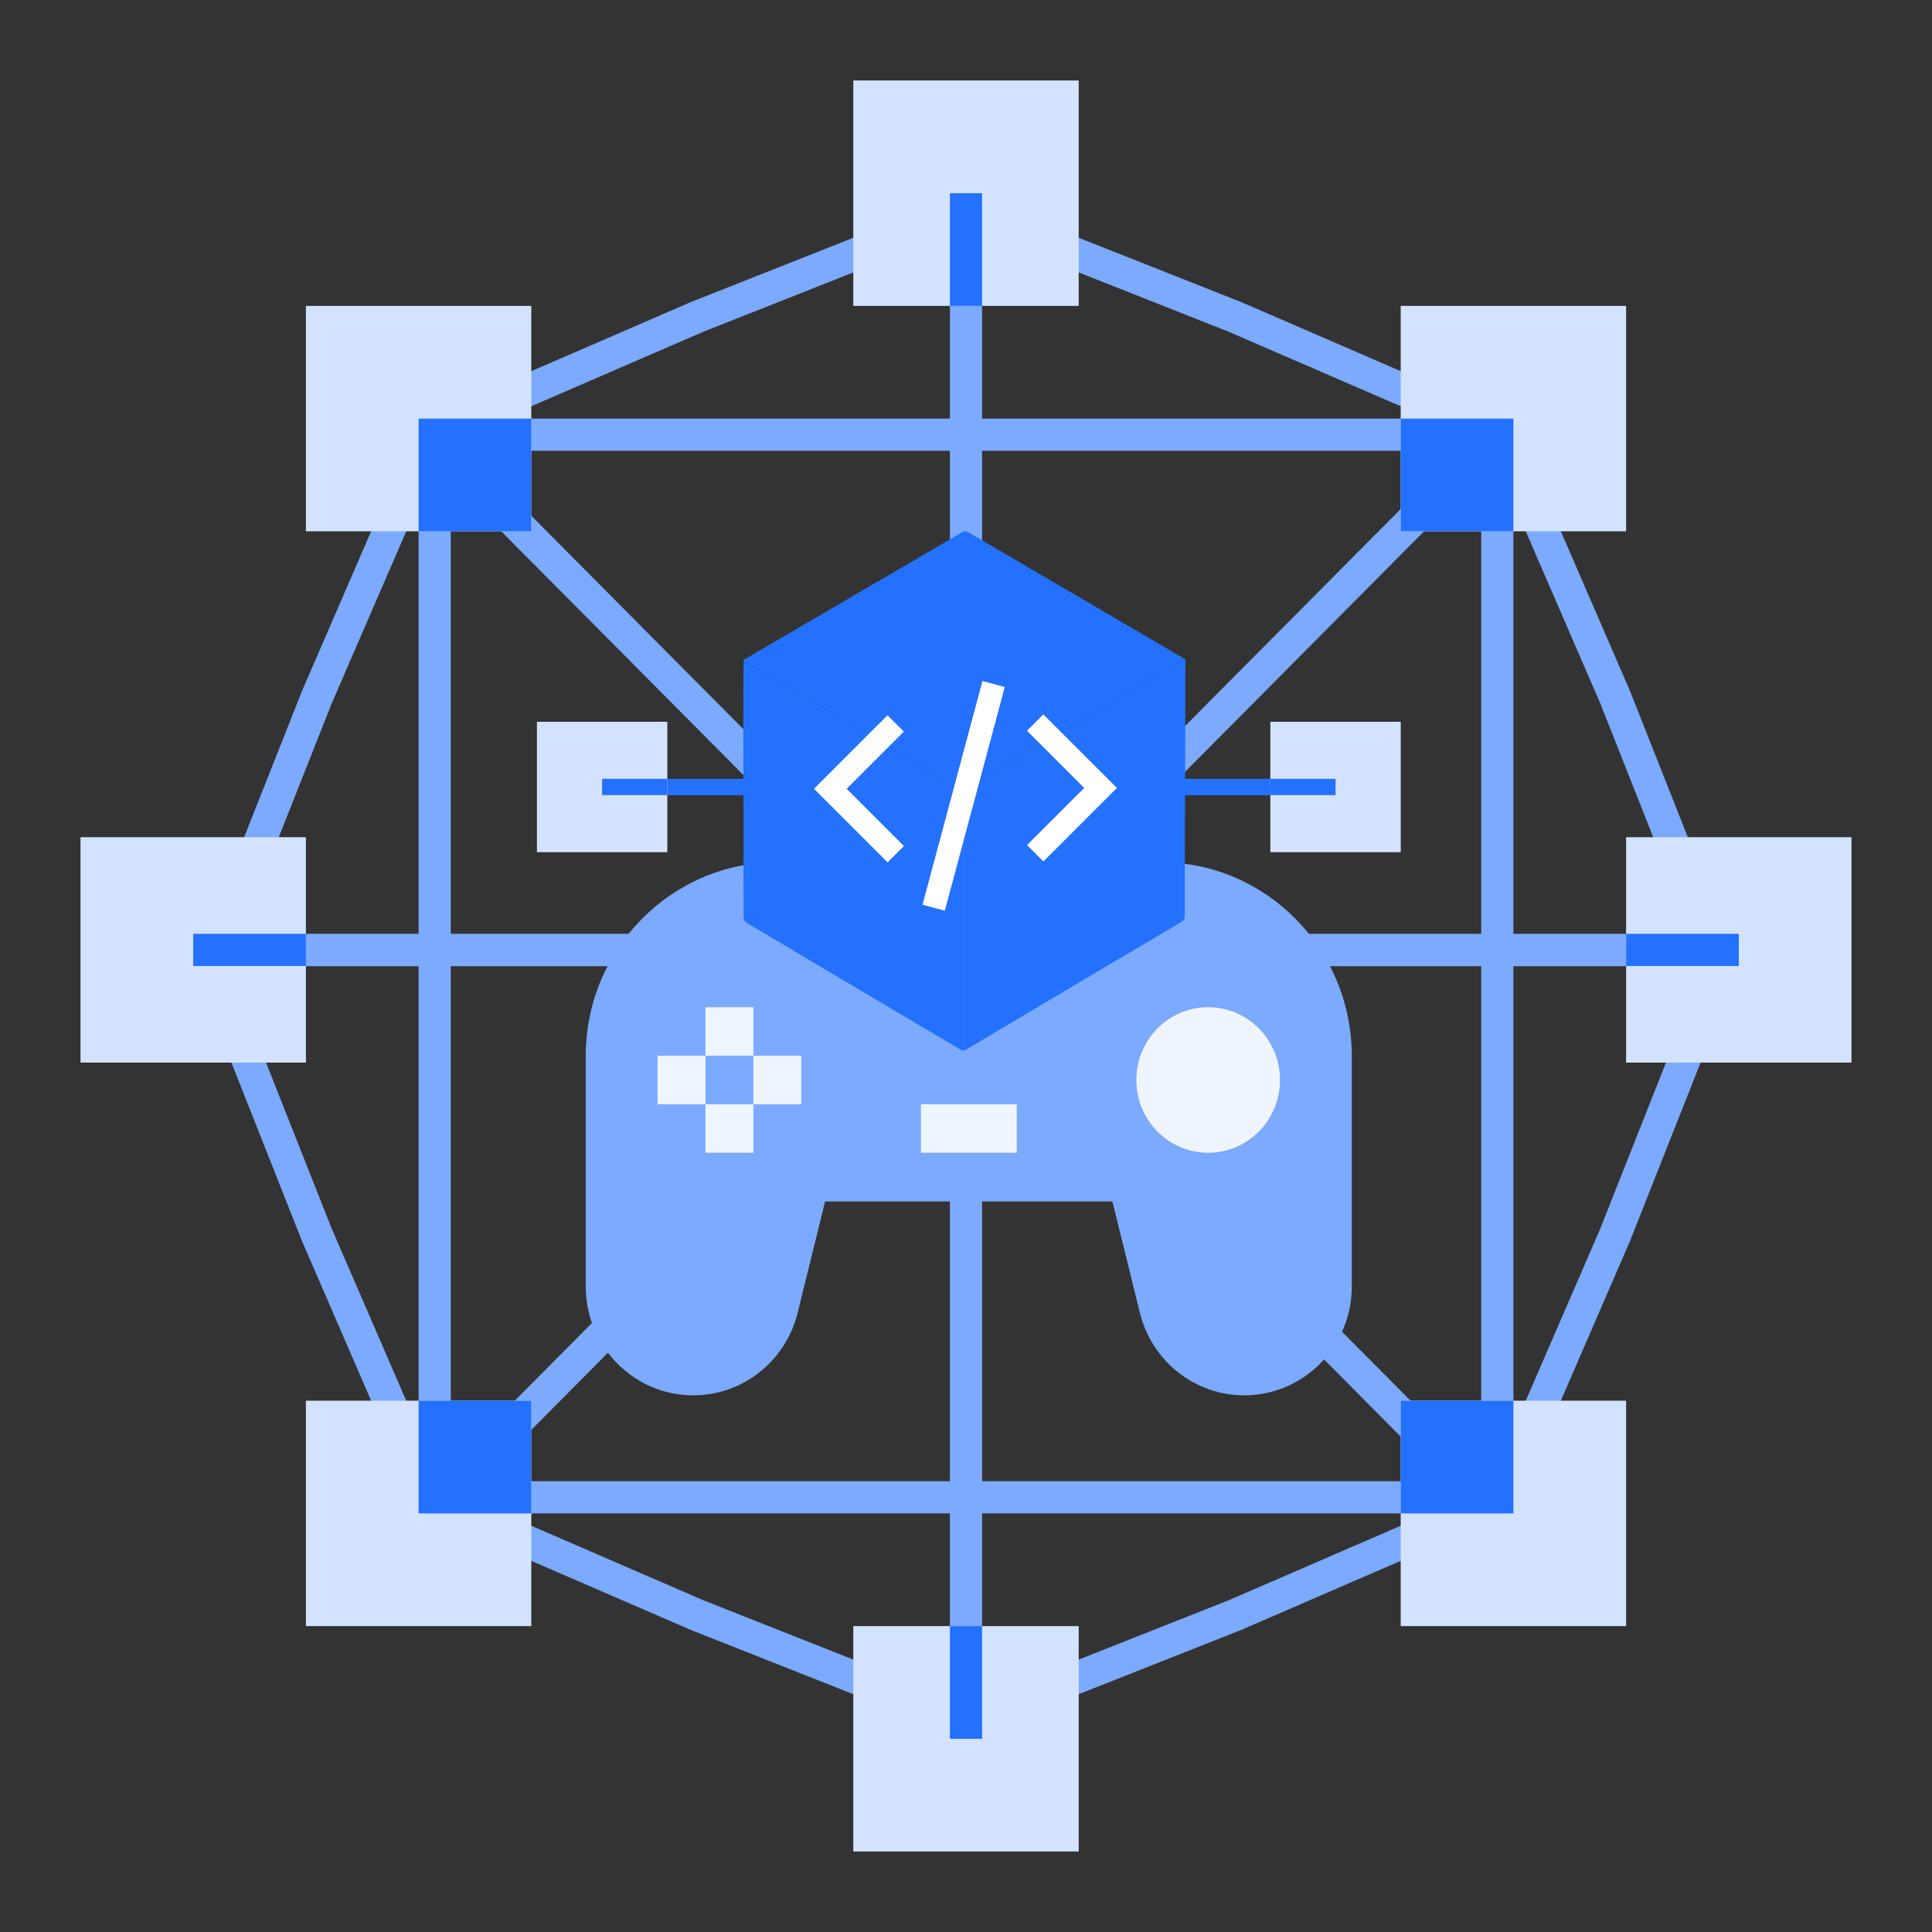
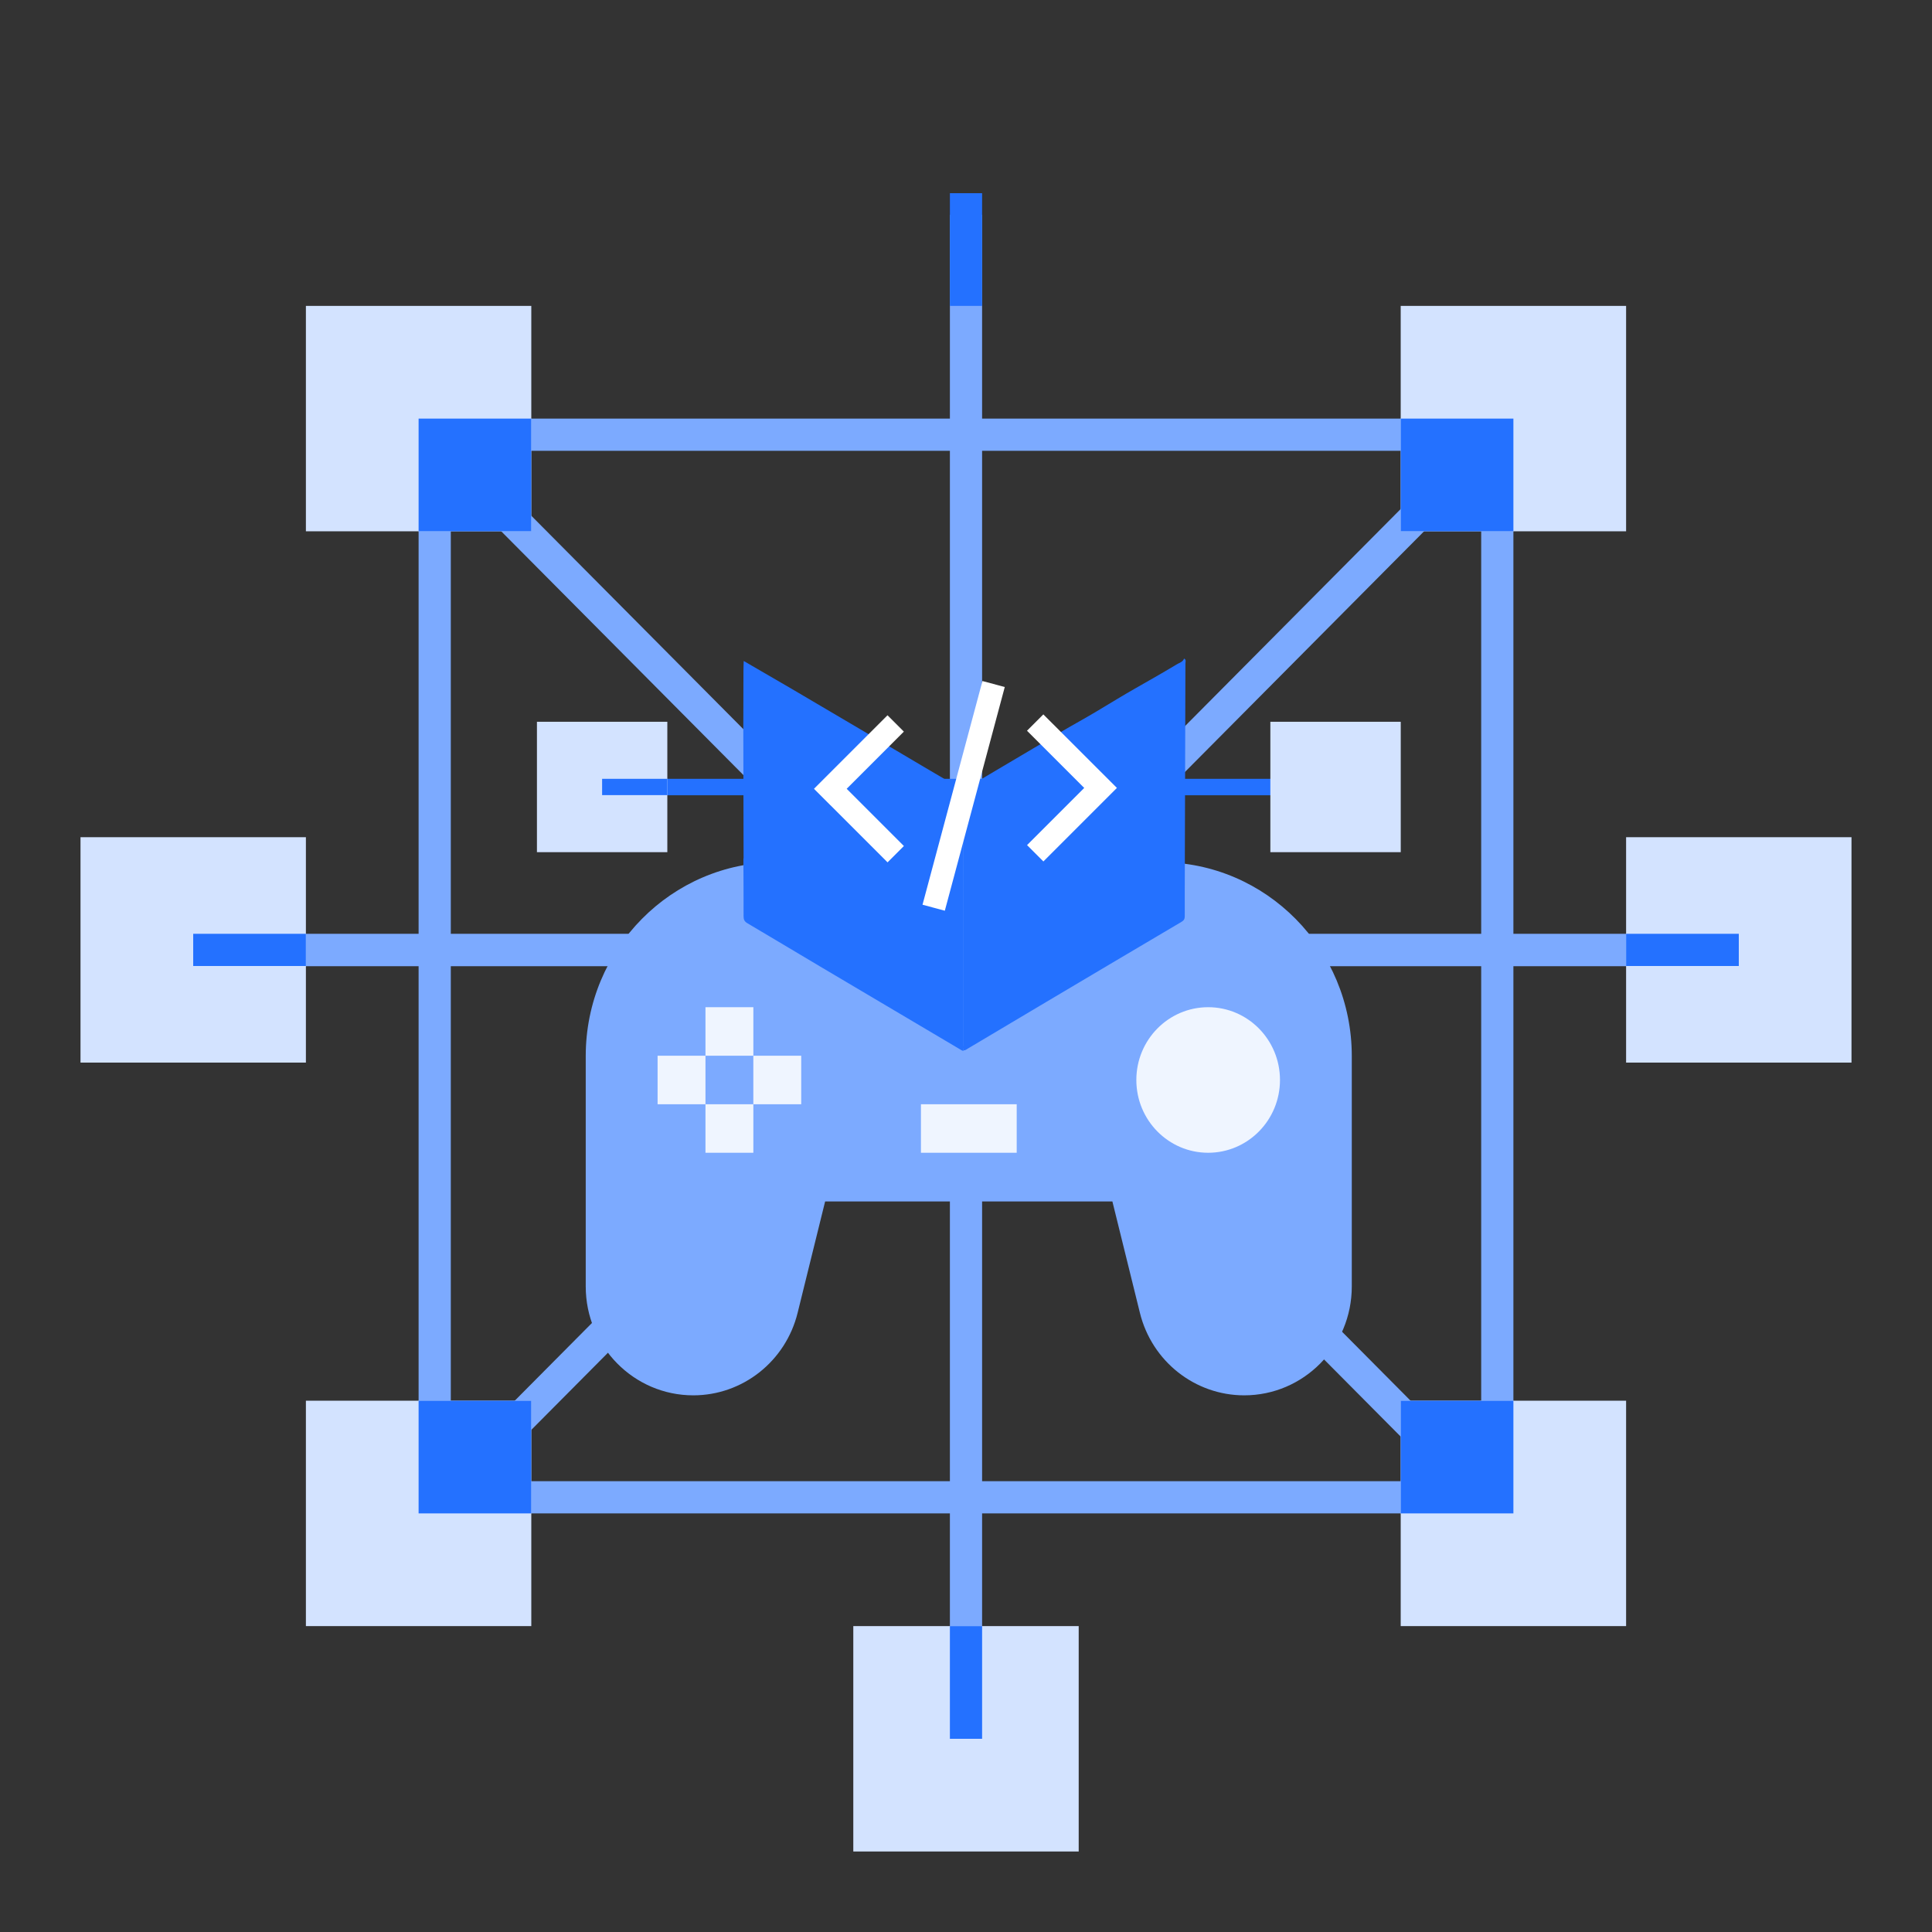
<svg xmlns="http://www.w3.org/2000/svg" width="120" height="120" viewBox="0 0 120 120" fill="none">
  <rect x="0" y="0" width="120" height="120" fill="#333333" stroke="none" />
  <rect x="27" y="27" width="66" height="66" stroke="#7CAAFF" stroke-width="2" />
-   <path d="M43.3 19.682L60 13.076L76.7 19.682L93.181 26.82L100.318 43.3L106.925 60L100.318 76.7L93.181 93.181L76.7 100.318L60 106.925L43.3 100.318L26.819 93.181L19.682 76.701L13.075 60L19.682 43.3L26.819 26.82L43.3 19.682Z" stroke="#7CAAFF" stroke-width="2" />
  <path d="M15 59.007C15 59.347 15.12 59.683 15.354 60.013H106.164C106.397 59.683 106.518 59.347 106.518 59.007C106.518 58.666 106.397 58.33 106.164 58H15.354C15.12 58.33 15 58.666 15 59.007Z" fill="#7CAAFF" />
  <rect x="115" y="52" width="14" height="14" transform="rotate(90 115 52)" fill="#D3E3FF" />
  <rect x="108" y="58" width="2" height="7" transform="rotate(90 108 58)" fill="#2471FF" />
  <rect x="5" y="66" width="14" height="14" transform="rotate(-90 5 66)" fill="#D3E3FF" />
  <rect x="12" y="60" width="2" height="7" transform="rotate(-90 12 60)" fill="#2471FF" />
  <path d="M60 13C59.661 13 59.328 13.121 59 13.356L59 104.755C59.328 104.99 59.661 105.111 60 105.111C60.339 105.111 60.672 104.99 61 104.755L61 13.356C60.672 13.121 60.339 13 60 13Z" fill="#7CAAFF" />
  <rect x="67" y="115" width="14" height="14" transform="rotate(-180 67 115)" fill="#D3E3FF" />
  <rect x="61" y="108" width="2" height="7" transform="rotate(-180 61 108)" fill="#2471FF" />
-   <rect x="53" y="4.999" width="14" height="14" fill="#D3E3FF" />
  <rect x="59" y="11.999" width="2" height="7" fill="#2471FF" />
  <path d="M27.293 27.712C27.053 27.953 26.903 28.276 26.836 28.676L91.048 93.304C91.445 93.238 91.766 93.086 92.006 92.845C92.245 92.604 92.396 92.281 92.462 91.881L28.25 27.252C27.854 27.319 27.532 27.471 27.293 27.712Z" fill="#7CAAFF" />
  <path d="M92.293 27.711C92.053 27.47 91.732 27.319 91.335 27.252L27.123 91.88C27.19 92.28 27.34 92.603 27.58 92.844C27.82 93.085 28.141 93.237 28.538 93.304L92.749 28.675C92.683 28.276 92.532 27.952 92.293 27.711Z" fill="#7CAAFF" />
  <path d="M36.381 65.594V79.905C36.381 83.639 39.371 86.667 43.061 86.667C46.126 86.667 48.798 84.555 49.541 81.545L51.25 74.625H69.093L70.802 81.545C71.545 84.555 74.217 86.667 77.282 86.667C80.971 86.667 83.962 83.639 83.962 79.905V65.594C83.962 58.943 78.636 53.552 72.067 53.552H48.276C41.707 53.552 36.381 58.943 36.381 65.594Z" fill="#7CAAFF" />
  <path d="M43.818 62.559H46.792V65.573H43.818V62.559Z" fill="#EFF5FF" />
  <path d="M43.818 68.587H46.792V71.6H43.818V68.587Z" fill="#EFF5FF" />
  <path d="M46.791 65.573H49.765V68.587H46.791V65.573Z" fill="#EFF5FF" />
  <path d="M40.844 65.573H43.818V68.587H40.844V65.573Z" fill="#EFF5FF" />
  <path d="M75.041 71.6C77.504 71.6 79.502 69.576 79.502 67.08C79.502 64.583 77.504 62.559 75.041 62.559C72.577 62.559 70.58 64.583 70.58 67.08C70.58 69.576 72.577 71.6 75.041 71.6Z" fill="#EFF5FF" />
  <path d="M57.201 68.587H63.149V71.6H57.201V68.587Z" fill="#EFF5FF" />
  <path d="M73.629 41.204C73.618 45.492 73.603 49.781 73.591 54.069C73.588 55.012 73.584 55.955 73.588 56.9C73.588 57.066 73.543 57.165 73.395 57.252C70.45 58.99 67.511 60.733 64.571 62.479C63.082 63.361 61.598 64.249 60.109 65.133C60.036 65.177 59.969 65.236 59.877 65.238C59.774 65.149 59.815 65.026 59.815 64.919C59.812 61.924 59.815 58.928 59.815 55.931C59.815 53.645 59.819 51.356 59.819 49.067C60.532 48.645 61.247 48.221 61.961 47.796C62.938 47.216 63.917 46.637 64.897 46.059C65.565 45.663 66.229 45.26 66.906 44.882C67.756 44.407 68.59 43.902 69.425 43.396C70.162 42.95 70.916 42.532 71.664 42.101C72.141 41.823 72.624 41.552 73.094 41.263C73.253 41.162 73.47 41.123 73.543 40.906C73.689 40.97 73.631 41.101 73.629 41.204V41.204Z" fill="#2471FF" />
-   <path d="M73.544 40.906C73.471 41.123 73.254 41.162 73.095 41.263C72.625 41.552 72.141 41.823 71.664 42.101C70.917 42.532 70.163 42.95 69.426 43.396C68.59 43.901 67.757 44.407 66.906 44.882C66.23 45.26 65.566 45.663 64.898 46.059C63.918 46.636 62.939 47.216 61.961 47.796C61.248 48.221 60.533 48.645 59.82 49.067C59.02 48.597 58.219 48.129 57.42 47.656C56.065 46.855 54.711 46.054 53.358 45.254C51.966 44.433 50.574 43.611 49.18 42.792C48.187 42.21 47.188 41.635 46.194 41.057C46.185 41.048 46.177 41.044 46.166 41.04C46.23 40.939 46.336 40.895 46.432 40.841C50.437 38.502 54.441 36.165 58.445 33.826C58.877 33.575 59.31 33.33 59.738 33.069C59.888 32.977 60.002 32.977 60.159 33.069C62.962 34.714 65.77 36.355 68.578 37.996C70.234 38.963 71.888 39.935 73.544 40.904V40.906Z" fill="#2471FF" />
  <path d="M59.877 65.236C59.809 65.293 59.755 65.249 59.693 65.214C56.784 63.49 53.873 61.77 50.965 60.046C49.448 59.147 47.938 58.237 46.419 57.342C46.248 57.241 46.185 57.123 46.185 56.926C46.187 55.738 46.179 54.552 46.174 53.364C46.179 53.331 46.187 53.296 46.185 53.261C46.181 50.66 46.174 48.056 46.168 45.455C46.17 44.197 46.172 42.937 46.177 41.678C46.177 41.471 46.187 41.263 46.194 41.055C47.188 41.633 48.187 42.208 49.18 42.79C50.574 43.608 51.966 44.431 53.358 45.251C54.711 46.052 56.064 46.853 57.42 47.654C58.219 48.126 59.02 48.594 59.819 49.065C59.819 51.353 59.815 53.642 59.815 55.928C59.815 58.926 59.813 61.921 59.815 64.916C59.815 65.024 59.774 65.146 59.877 65.236Z" fill="#2471FF" />
  <path d="M38.918 48.884C38.918 49.057 38.974 49.227 39.083 49.394H81.273C81.381 49.227 81.437 49.057 81.437 48.884C81.437 48.712 81.381 48.541 81.273 48.375H39.083C38.974 48.541 38.918 48.712 38.918 48.884Z" fill="#2471FF" />
  <rect x="78.904" y="52.93" width="8.099" height="8.099" transform="rotate(-90 78.904 52.93)" fill="#D3E3FF" />
-   <rect x="78.904" y="49.386" width="1.012" height="4.049" transform="rotate(-90 78.904 49.386)" fill="#2471FF" />
  <rect x="33.35" y="52.93" width="8.099" height="8.099" transform="rotate(-90 33.35 52.93)" fill="#D3E3FF" />
  <rect x="37.398" y="49.386" width="1.012" height="4.049" transform="rotate(-90 37.398 49.386)" fill="#2471FF" />
  <path fill-rule="evenodd" clip-rule="evenodd" d="M61.022 42.3L62.408 42.672L58.685 56.566L57.299 56.194L61.022 42.3ZM56.14 45.442L55.125 44.427L50.558 48.994L51.573 50.009L51.574 50.008L55.128 53.562L56.142 52.547L52.589 48.993L56.14 45.442ZM64.807 53.506L63.792 52.491L67.343 48.94L63.789 45.387L64.804 44.372L68.357 47.925L68.359 47.924L69.374 48.939L64.807 53.506Z" fill="white" />
  <rect x="19" y="19" width="14" height="14" fill="#D3E3FF" />
  <rect x="26" y="26" width="7" height="7" fill="#2471FF" />
  <rect x="101" y="101" width="14" height="14" transform="rotate(-180 101 101)" fill="#D3E3FF" />
  <rect x="94" y="94" width="7" height="7" transform="rotate(-180 94 94)" fill="#2471FF" />
  <rect x="101" y="19" width="14" height="14" transform="rotate(90 101 19)" fill="#D3E3FF" />
  <rect x="94" y="26" width="7" height="7" transform="rotate(90 94 26)" fill="#2471FF" />
  <rect x="19" y="101" width="14" height="14" transform="rotate(-90 19 101)" fill="#D3E3FF" />
  <rect x="26" y="94" width="7" height="7" transform="rotate(-90 26 94)" fill="#2471FF" />
</svg>